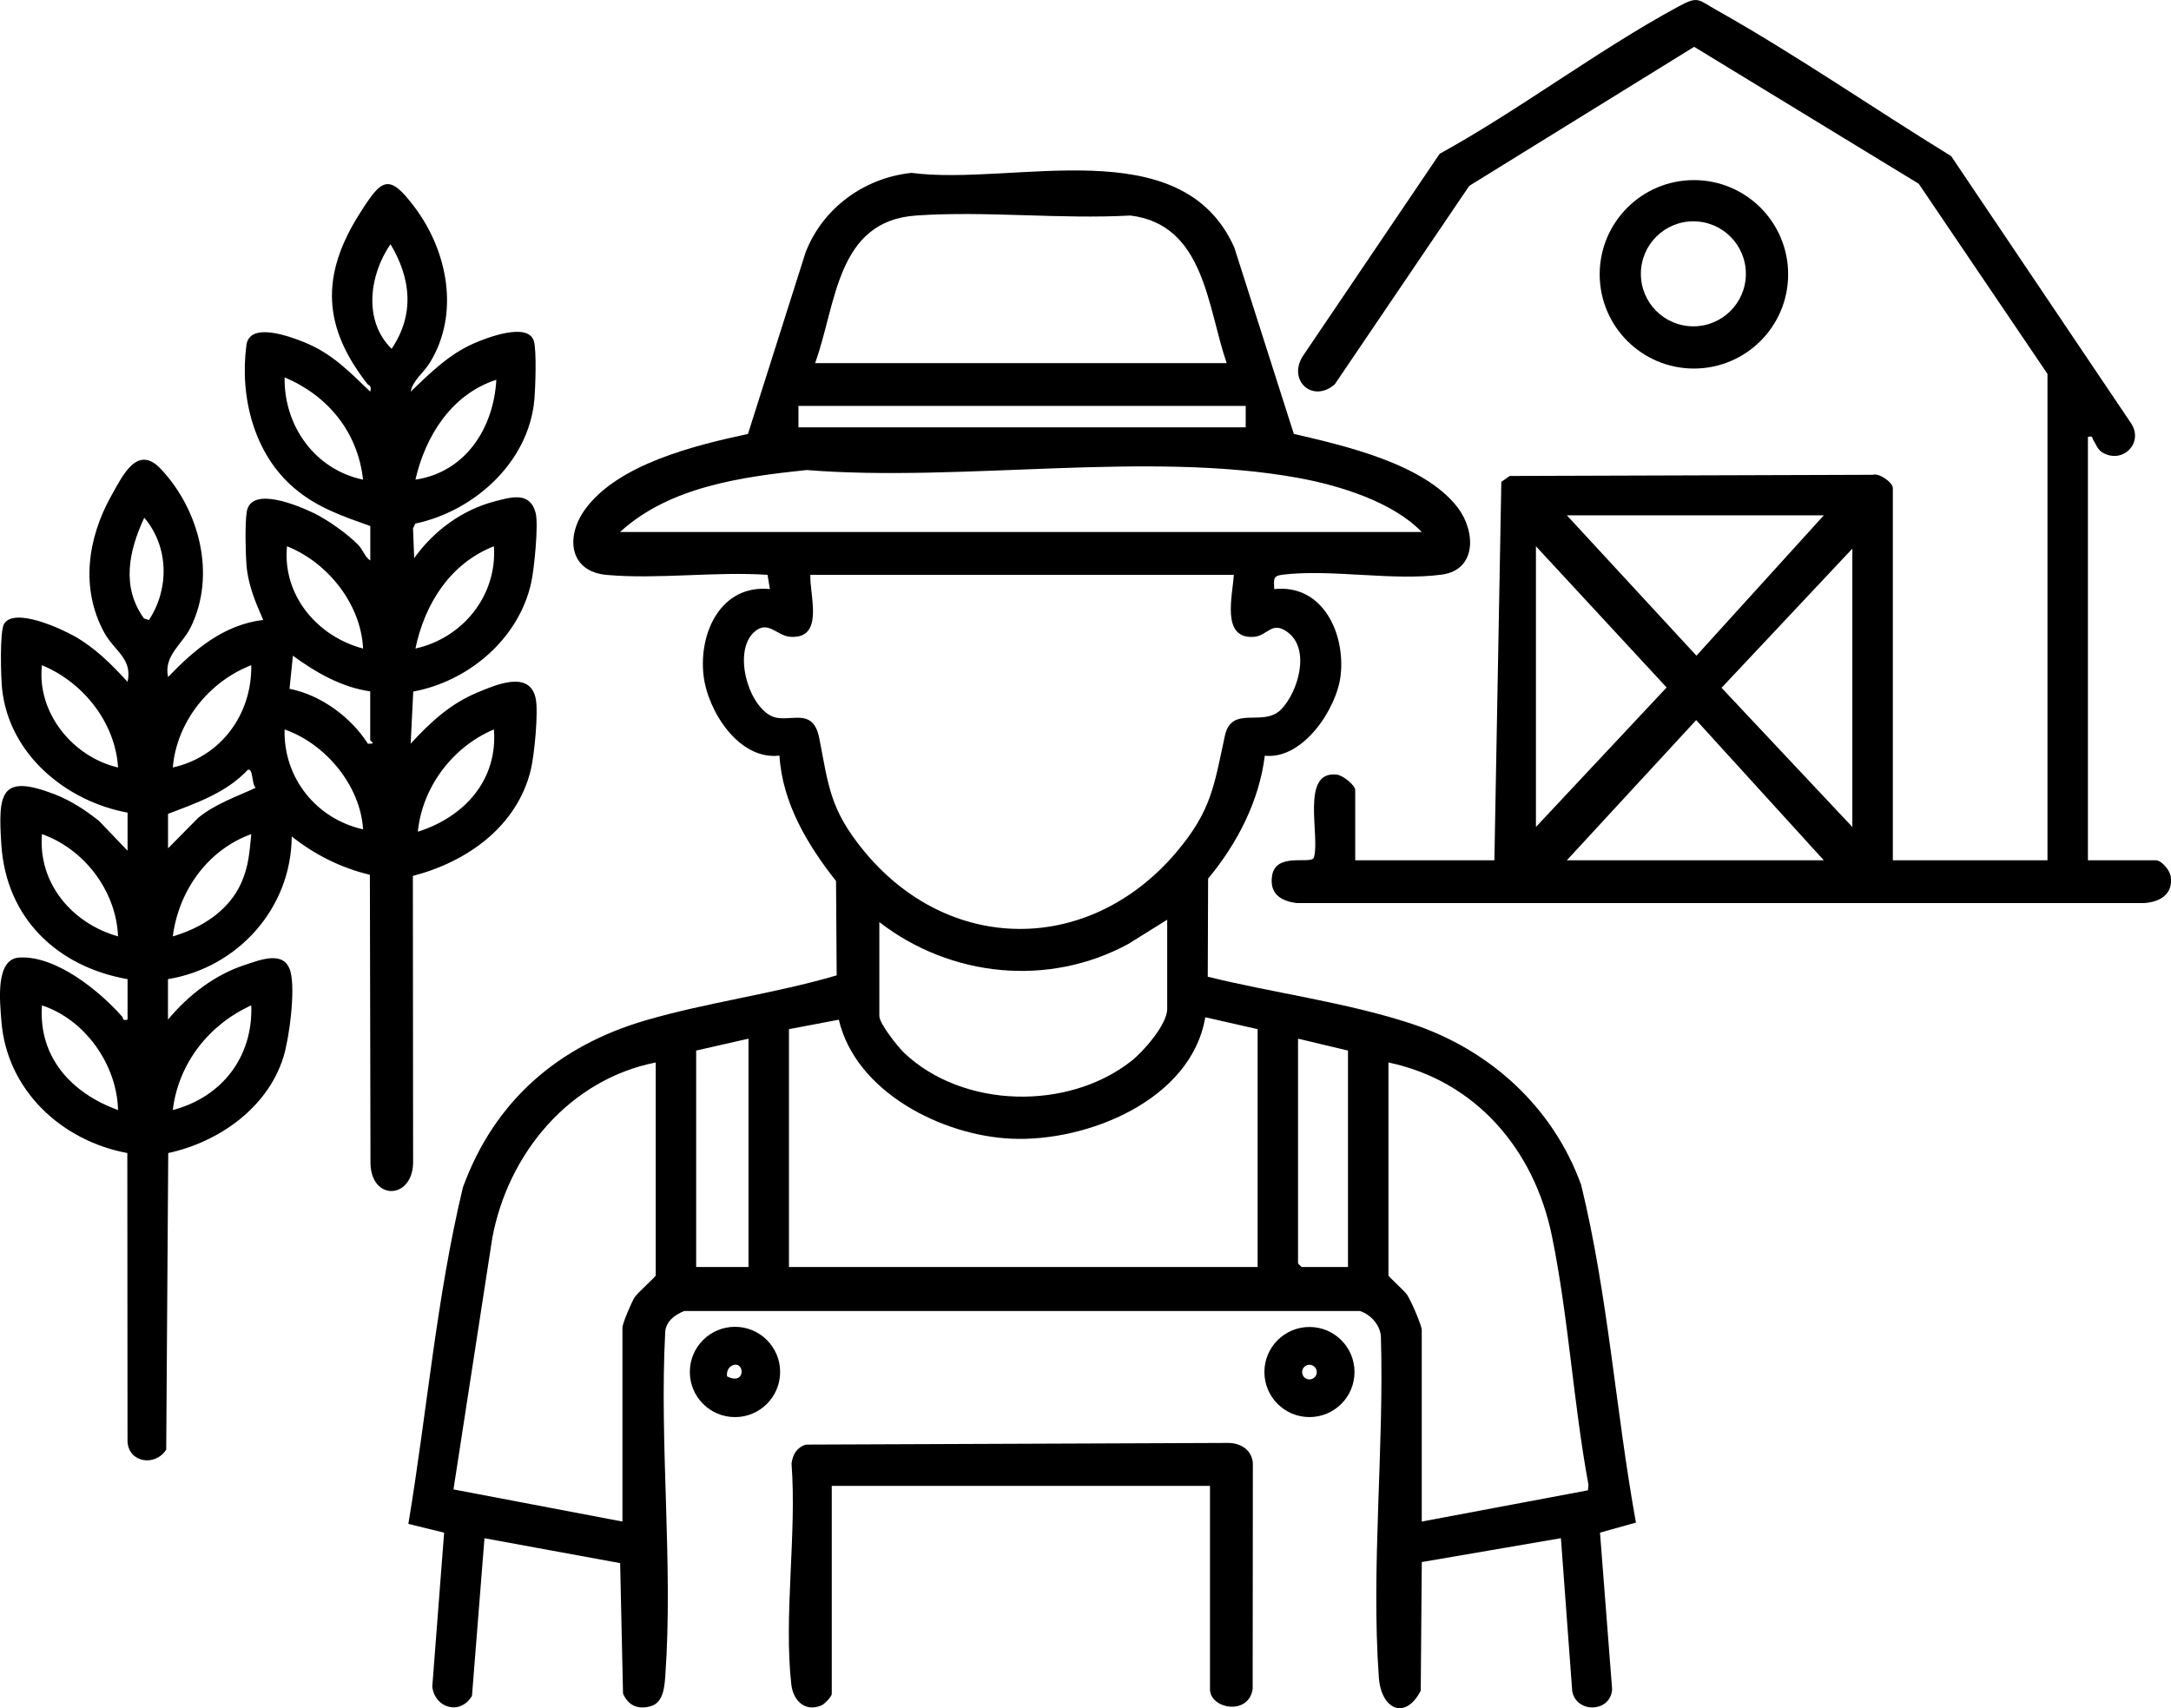
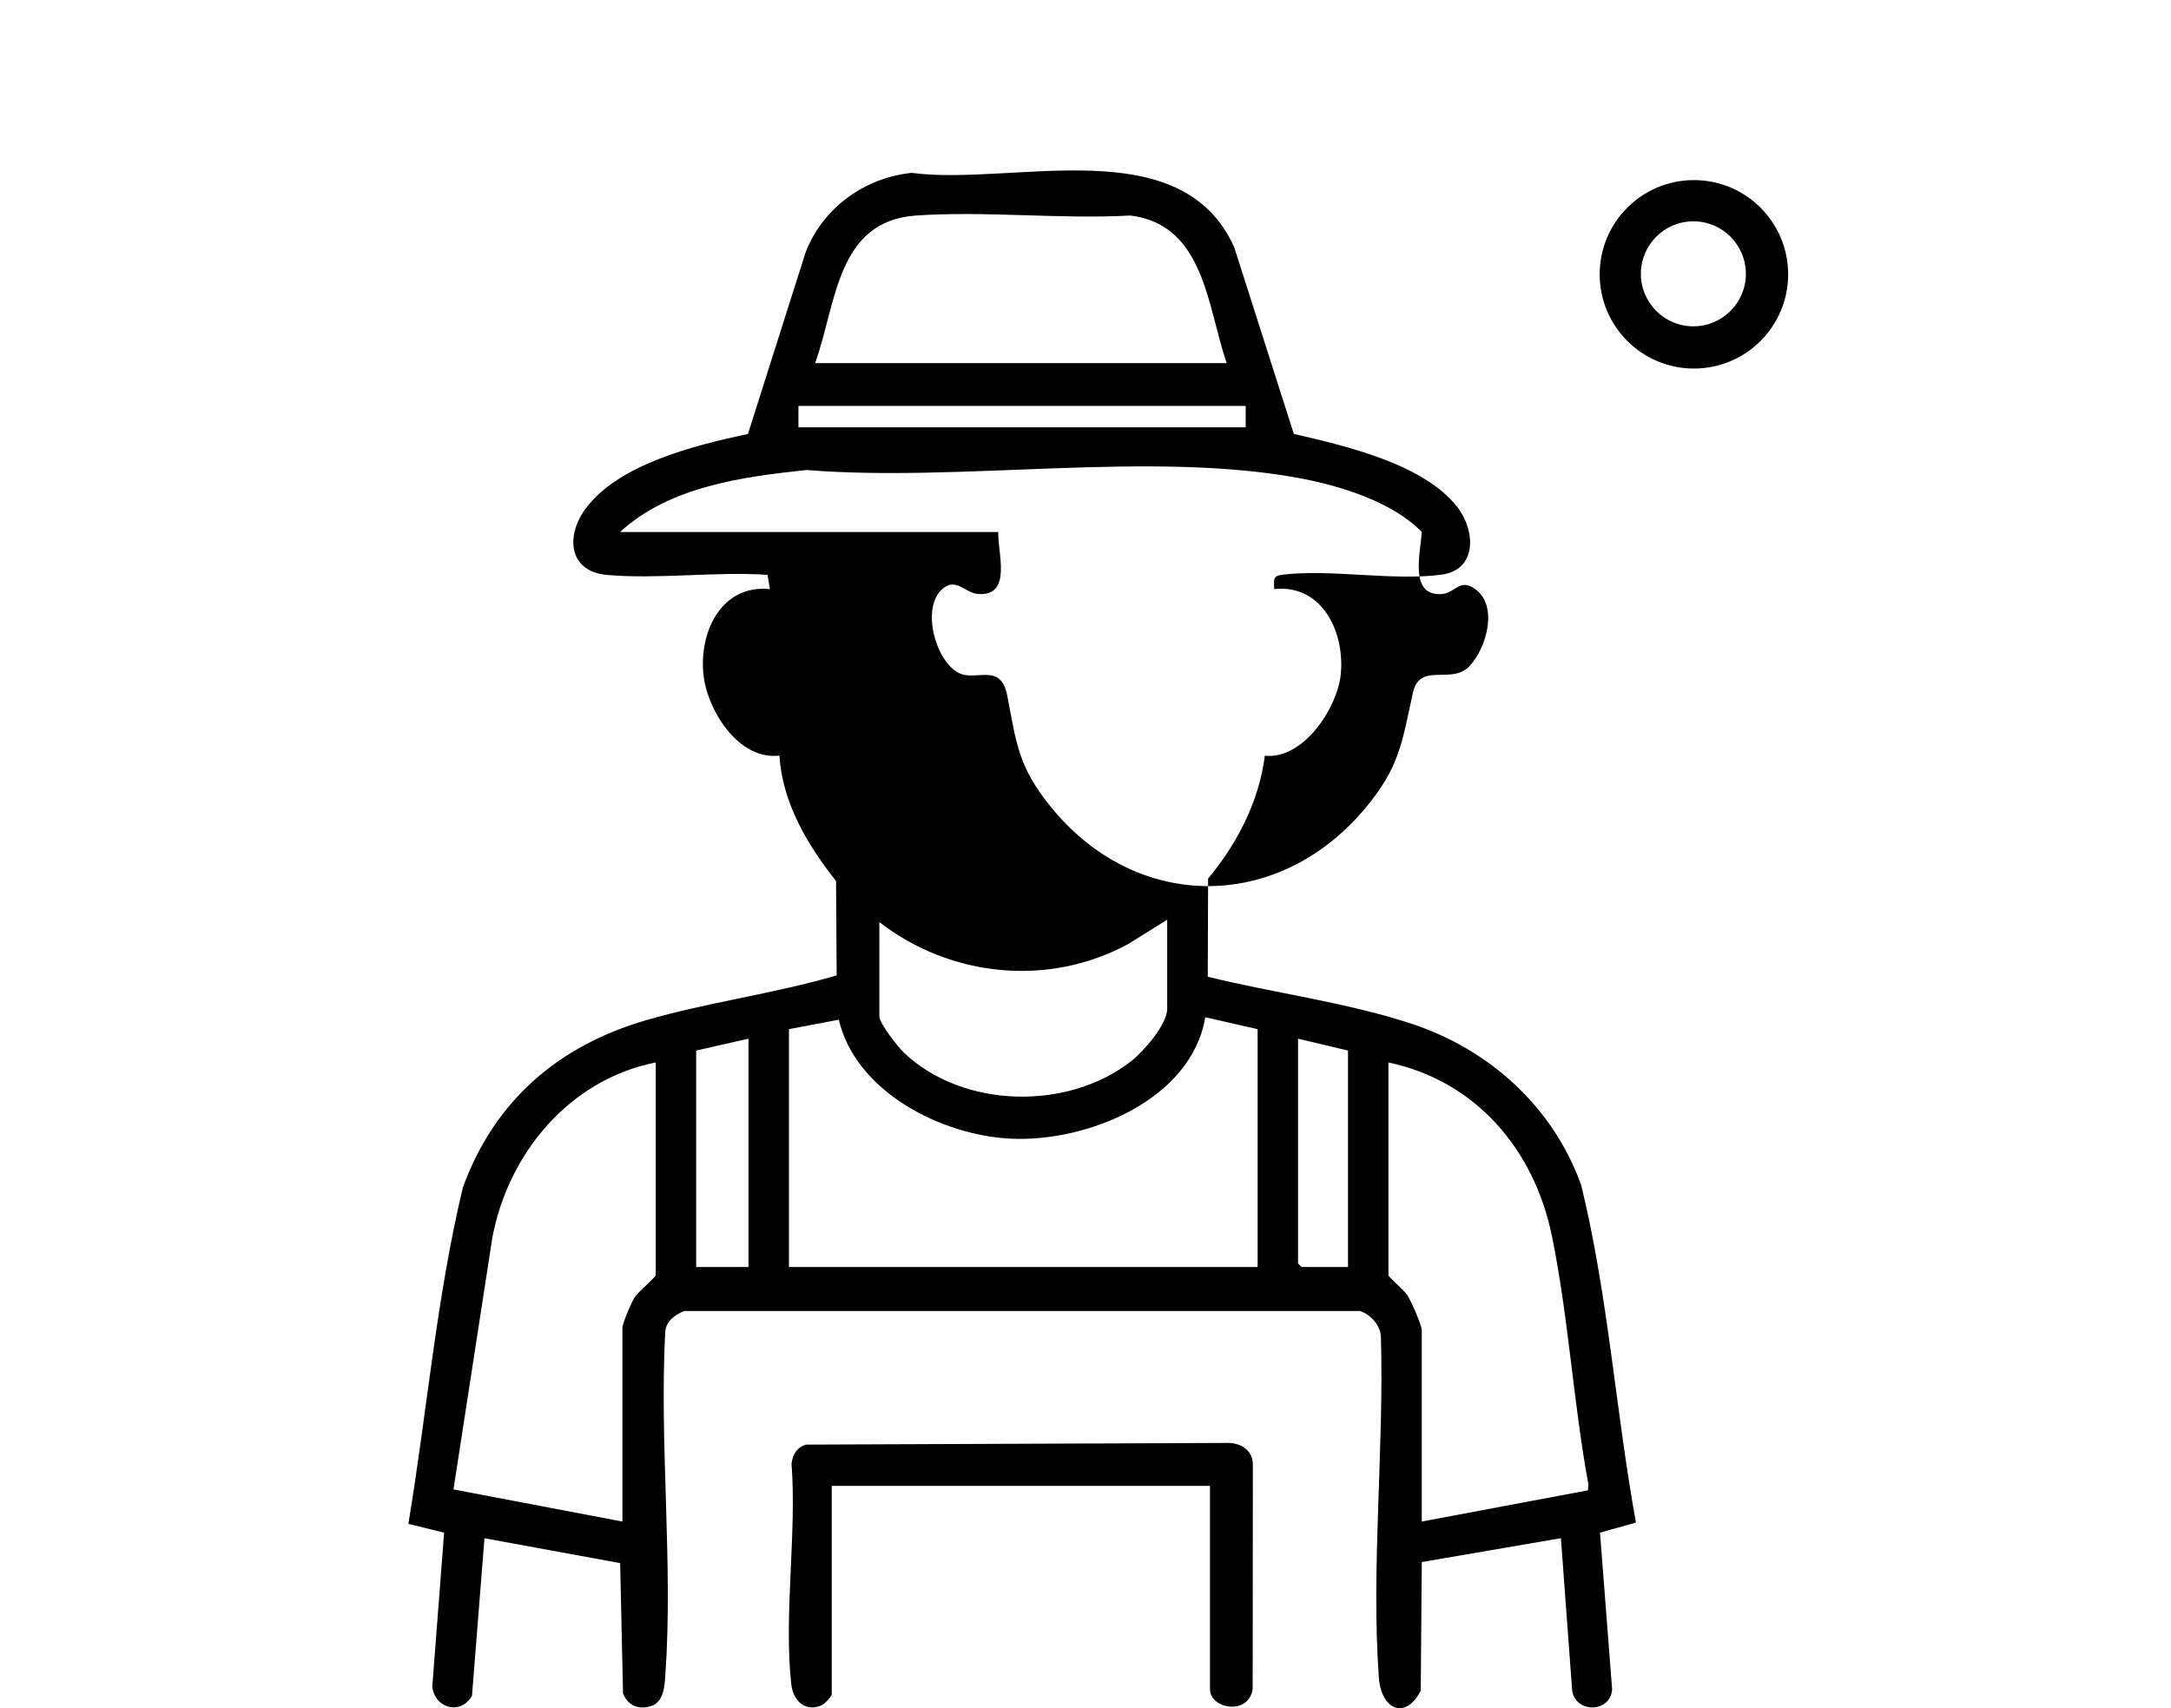
<svg xmlns="http://www.w3.org/2000/svg" id="Layer_1" data-name="Layer 1" viewBox="0 0 912.58 718.08">
-   <path d="M543.86,182.41c21.5,5,54.54,12.51,68.74,30.76,7.66,9.84,8.42,26.35-6.56,28.39-20.35,2.77-46.53-2.45-66.96.04-4.26.52-3.53,2.13-3.46,6.05,20.4-2.21,29.98,18.66,27.9,36.39-1.65,14.01-15.85,35.37-31.85,33.65-2.41,19.19-11.62,36.96-23.84,51.66l-.15,41.25c27.75,6.85,58.7,10.85,85.71,19.78,32.83,10.85,59.44,34.99,71.25,67.75,11.37,46.51,14.48,94.81,23.03,141.94l-15.11,4.22,5.1,65.87c-.65,9.83-15.08,10.21-16.78.75l-4.75-64.28-58.48,10.03-.44,54.06c-6.42,12.54-16.64,8-17.61-5.53-3.31-46.08,2.26-96.79.87-143.07-.15-4.99-4.22-9.45-8.8-11h-284.06c-3.98,1.63-7.78,4.36-7.99,9.01-2.48,47,3.37,97.48.06,144.06-.34,4.77-.74,11.39-5.98,13.01s-9.67-.09-11.81-5.3l-1.21-54.79-57.03-10.46-5.25,66.26c-4.82,8.2-15.55,5.32-16.69-3.84l4.98-64.76-15.03-3.69c7.84-47.03,11.8-95.12,22.94-141.51,13.26-36.34,40.02-59.44,76.82-70.18,26.1-7.61,54.12-11.2,80.28-18.9l-.27-39.67c-12.02-15.2-22.58-32.86-23.78-52.72-17.07,2.04-30.14-18.74-31.9-33.6-2.13-18.04,7.32-38.45,27.89-36.4l-1-5.99c-21.78-1.47-46.05,1.94-67.54.04-15.85-1.4-17.42-16-9.29-27.37,13.79-19.28,46.67-27.19,68.6-31.9l24.21-76.29c7.23-18.68,24.6-31.35,44.54-33.46,42.81,5.66,113.34-18.5,135.66,31.31l25.05,78.44ZM515.63,152.64c-8.16-23.69-9.3-58.2-40.46-62.04-29.44,1.63-60.9-2.02-90.09,0-33.57,2.32-33.44,37.21-42.45,62.05h173ZM523.63,170.64h-188v9h188v-9ZM597.63,223.64c-12.21-12.68-34.58-19.56-51.79-22.71-63.45-11.61-141.59,1.91-206.75-3.34-27.13,2.84-57.67,6.98-78.45,26.05h337ZM518.63,241.64h-178c-.38,8.62,6.09,27.12-8.49,26.06-5.61-.41-9.29-7.18-15.04-2.08-8.95,7.94-2.98,30.05,6.83,35.23,7.25,3.82,17.73-4.62,20.46,9.53,3.89,20.19,4.59,29.84,18.26,46.74,35.84,44.28,95.31,44.42,131.94,1,14.61-17.32,15.72-27.7,20.27-48.73,2.88-13.34,16.2-3.37,23.75-11.25,7.11-7.42,12.41-25.34,2.51-32.48-6.59-4.76-8.27,1.62-14.01,2.06-14.05,1.06-8.9-17.54-8.49-26.06ZM490.63,386.64l-16.33,10.17c-33.55,18.24-74.7,14.01-104.67-9.17v39.5c0,3.15,7.88,13.07,10.48,15.52,24.74,23.39,68.79,24.32,95.44,3.39,5.07-3.98,15.08-15.37,15.08-21.92v-37.5ZM528.63,432.64l-21.99-5c-5.87,34.86-49.74,52.51-81.55,51.05-29.22-1.34-65.36-19.63-72.49-50.02l-20.96,3.97v100h197v-100ZM314.63,436.64l-22,5v91h22v-96ZM566.63,441.64l-21-5v94.5l1.5,1.5h19.5v-91ZM275.63,446.64c-36.22,7.19-62.04,38.14-68.7,73.8l-16.31,105.69,71.02,13.51v-81.5c0-1.8,3.88-10.9,5.17-12.83,1.36-2.05,8.83-8.53,8.83-9.17v-89.5ZM583.63,446.64v89.5c0,.57,6.57,6.31,7.84,8.16,1.49,2.19,6.16,12.72,6.16,14.84v80.5l69.87-13.13.21-2.33c-6.34-34.31-8.4-70.69-15.39-104.72-7.43-36.18-31.91-65.05-68.68-72.82Z" />
-   <path d="M155.63,221.14c-11.76-4.22-22.33-7.73-32.01-15.99-16.9-14.42-22.91-38.31-20.04-60.06,1.33-10.03,18.48-3.57,24.31-1.21,11.77,4.75,18.83,12.27,27.73,20.76.73-2.67-.51-2.36-1.25-3.31-18.65-23.87-19.73-45.48-3.15-71.61,9.22-14.53,12.13-17.3,23.23-2.4,13.76,18.47,18.82,44.49,6.35,64.98-2.77,4.55-7.28,7.57-8.16,12.33,8.19-7.8,15.78-15.47,26.32-20.17,5.38-2.4,22.95-9.21,25.44-1.11,1.24,4.02.64,20.01.21,24.76-2.37,26.16-25.22,46.77-50.01,51.99l-.99,2.01.5,12.52c8.26-11.53,20.16-20.33,34.09-23.93,6.71-1.73,14.6-4.14,16.95,4.9,1.29,4.93-.61,23.62-1.83,29.23-5.14,23.64-26.28,41.58-49.61,45.89l-1.09,21.9c8.38-9.02,16.42-16.65,28.01-21.48,7.71-3.22,21.99-9.53,24.54,2.43,1.22,5.74-.57,23.99-2.05,30.06-5.8,23.89-26.82,38.68-49.57,44.6l.1,120.93c-.61,15.26-17.66,15.55-17.92-.17l-.25-121.24c-12.03-2.85-23.24-8.46-32.86-16.13-.13,30.15-22.63,55.16-52.01,60v17c8.56-10.26,19.6-18.84,32.47-23.03,6.46-2.11,16.64-6.3,19.06,3.01,2.05,7.91-.51,27.86-3.07,35.98-6.7,21.26-27.24,35.59-48.35,40.14l-.85,124.65c-4.37,7.12-15.63,5.73-16.27-3.22l-.08-121.43c-27.77-5.14-50.76-26.57-52.94-55.56-.59-7.9-2.72-26.01,7.5-26.62,15.4-.93,33.66,13.96,43.25,24.81.6.68-.07,1.9,2.29,1.28v-17c-29.6-5.25-51.02-25.65-53.05-56.45-1.42-21.64-.51-30.09,22.31-21.31,6.84,2.63,13.06,6.72,18.75,11.25l11.99,12.51v-16c-25.95-4.84-49.64-24.41-52.72-51.78-.53-4.7-1.11-24.55.83-27.62,4.42-6.99,23.92,2.03,29.57,5.23,8.83,5,15.53,11.81,22.32,19.17,2.19-9.7-5.62-13.02-9.8-20.69-10.14-18.6-7-39.75,3.01-57.62,4.9-8.75,10.97-21.58,20.78-11.17,16.25,17.27,23.33,44.57,12.57,66.51-3.57,7.28-11.47,11.95-9.53,20.96,11.02-11.53,23.41-22.01,39.99-24.01-3.16-7.13-6.28-14.61-6.98-22.51-.47-5.32-.74-17.92.05-22.92,1.76-11.19,22.09-2.43,28.3.58,5.78,2.81,14.18,8.76,18.63,13.37,1.78,1.84,2.87,5.2,5.01,6.49v-14.5ZM164.62,146.64c9.68-14.38,8.21-29.5-.48-43.99-8.85,12.86-11.59,32.13.48,43.99ZM152.62,201.64c-2.25-20.05-14.74-35.29-32.98-43-.36,20.37,12.75,38.78,32.98,43ZM208.63,159.65c-18.74,6.04-29.8,23.57-34,41.98,21.01-3.09,32.91-21.68,34-41.98ZM62.61,260.63c8.71-13.23,8.3-30.94-1.97-42.99-6.46,13.86-9.76,29.06-.09,42.37l2.06.62ZM152.62,272.64c-.88-18.73-14.91-36.22-31.98-43-2,20.55,12.72,37.93,31.98,43ZM174.63,272.63c19.94-4.38,34.42-22.36,32.99-42.99-18.38,7.2-29.08,24.2-32.99,42.99ZM155.63,290.64c-12.06-1.7-22.84-7.93-32.51-14.99l-1.42,13.92c13.19,2.54,25.85,11.97,32.94,23.06h1.47c1.41-.15-.49-1.26-.49-1.49v-20.5ZM49.62,322.64c-1.16-18.94-14.7-35.87-31.98-42.99-2.27,19.97,13.02,38.61,31.98,42.99ZM72.64,322.64c20.2-4.5,33.31-22.31,32.98-43-17.8,6.9-31.34,23.78-32.98,43ZM152.62,348.64c-1.12-18.38-15.76-35.99-32.99-41.99-.56,20.38,13.4,37.64,32.99,41.99ZM175.64,349.64c19.51-6.16,33.64-21.67,31.98-43-17.38,7.3-30.13,24.29-31.98,43ZM70.63,342.14v14.5l12.67-12.83c7.28-5.93,15.83-8.76,24.2-12.65-1.76-1.23-1.02-8.52-3.36-7.52-8.93,9.58-21.57,13.95-33.51,18.49ZM49.62,393.64c-.78-19.08-14.16-36.68-31.98-42.99-1.72,20.72,12.74,37.56,31.98,42.99ZM72.64,393.64c12.13-3.55,23.62-10.79,28.85-22.64,3.05-6.91,3.4-12.93,4.13-20.36-18.39,6.69-30.52,23.86-32.98,43ZM49.62,466.64c-.43-18.93-13.78-38.03-31.98-43.99-1.56,21.85,12.52,36.97,31.98,43.99ZM72.64,466.64c20.7-5.42,33.79-22.44,32.98-44-17.78,8.05-30.64,24.41-32.98,44Z" />
-   <path d="M860.63,157.14l-54.1-79.9-94.39-57.56-94.53,58.44-56.55,83.45c-9.19,7.98-19.7-1.43-13.6-11.6l57.69-85.31c33.89-18.67,66.39-43.5,100.19-61.81,8.63-4.68,8.21-3.11,16.22,1.39,33.61,18.9,65.81,41.24,98.61,61.39l75.65,112.35c5.29,8.05-3.2,16.89-11.54,12.54-2.71-1.41-3.02-3.54-4.39-5.56-.61-.9.17-1.83-2.23-1.31v178h28.5c2.5,0,5.91,4.19,6.3,6.76,1.15,7.48-4.59,10.87-11.31,11.23h-355.99c-6.77-.83-11.58-3.9-10.45-11.41,1.5-10.01,15.67-4.86,17.52-7.52,2.94-8.86-5.92-37.08,9.85-35.04,2.42.31,7.59,4.41,7.59,6.48v29.5h58.5l2.92-159.08,3.52-2.48,152.6-.49c2.72-.9,8.45,3.26,8.45,5.55v156.5h65v-204.5ZM766.63,216.64h-108l54.47,59,53.53-59ZM645.63,347.64l54.93-58.64-54.93-59.36v118ZM778.63,230.64l-54.98,58.5,54.98,58.5v-117ZM766.63,361.64l-53.64-58.93-54.36,58.93h108Z" />
+   <path d="M543.86,182.41c21.5,5,54.54,12.51,68.74,30.76,7.66,9.84,8.42,26.35-6.56,28.39-20.35,2.77-46.53-2.45-66.96.04-4.26.52-3.53,2.13-3.46,6.05,20.4-2.21,29.98,18.66,27.9,36.39-1.65,14.01-15.85,35.37-31.85,33.65-2.41,19.19-11.62,36.96-23.84,51.66l-.15,41.25c27.75,6.85,58.7,10.85,85.71,19.78,32.83,10.85,59.44,34.99,71.25,67.75,11.37,46.51,14.48,94.81,23.03,141.94l-15.11,4.22,5.1,65.87c-.65,9.83-15.08,10.21-16.78.75l-4.75-64.28-58.48,10.03-.44,54.06c-6.42,12.54-16.64,8-17.61-5.53-3.31-46.08,2.26-96.79.87-143.07-.15-4.99-4.22-9.45-8.8-11h-284.06c-3.98,1.63-7.78,4.36-7.99,9.01-2.48,47,3.37,97.48.06,144.06-.34,4.77-.74,11.39-5.98,13.01s-9.67-.09-11.81-5.3l-1.21-54.79-57.03-10.46-5.25,66.26c-4.82,8.2-15.55,5.32-16.69-3.84l4.98-64.76-15.03-3.69c7.84-47.03,11.8-95.12,22.94-141.51,13.26-36.34,40.02-59.44,76.82-70.18,26.1-7.61,54.12-11.2,80.28-18.9l-.27-39.67c-12.02-15.2-22.58-32.86-23.78-52.72-17.07,2.04-30.14-18.74-31.9-33.6-2.13-18.04,7.32-38.45,27.89-36.4l-1-5.99c-21.78-1.47-46.05,1.94-67.54.04-15.85-1.4-17.42-16-9.29-27.37,13.79-19.28,46.67-27.19,68.6-31.9l24.21-76.29c7.23-18.68,24.6-31.35,44.54-33.46,42.81,5.66,113.34-18.5,135.66,31.31l25.05,78.44ZM515.63,152.64c-8.16-23.69-9.3-58.2-40.46-62.04-29.44,1.63-60.9-2.02-90.09,0-33.57,2.32-33.44,37.21-42.45,62.05h173ZM523.63,170.64h-188v9h188v-9ZM597.63,223.64c-12.21-12.68-34.58-19.56-51.79-22.71-63.45-11.61-141.59,1.91-206.75-3.34-27.13,2.84-57.67,6.98-78.45,26.05h337Zh-178c-.38,8.62,6.09,27.12-8.49,26.06-5.61-.41-9.29-7.18-15.04-2.08-8.95,7.94-2.98,30.05,6.83,35.23,7.25,3.82,17.73-4.62,20.46,9.53,3.89,20.19,4.59,29.84,18.26,46.74,35.84,44.28,95.31,44.42,131.94,1,14.61-17.32,15.72-27.7,20.27-48.73,2.88-13.34,16.2-3.37,23.75-11.25,7.11-7.42,12.41-25.34,2.51-32.48-6.59-4.76-8.27,1.62-14.01,2.06-14.05,1.06-8.9-17.54-8.49-26.06ZM490.63,386.64l-16.33,10.17c-33.55,18.24-74.7,14.01-104.67-9.17v39.5c0,3.15,7.88,13.07,10.48,15.52,24.74,23.39,68.79,24.32,95.44,3.39,5.07-3.98,15.08-15.37,15.08-21.92v-37.5ZM528.63,432.64l-21.99-5c-5.87,34.86-49.74,52.51-81.55,51.05-29.22-1.34-65.36-19.63-72.49-50.02l-20.96,3.97v100h197v-100ZM314.63,436.64l-22,5v91h22v-96ZM566.63,441.64l-21-5v94.5l1.5,1.5h19.5v-91ZM275.63,446.64c-36.22,7.19-62.04,38.14-68.7,73.8l-16.31,105.69,71.02,13.51v-81.5c0-1.8,3.88-10.9,5.17-12.83,1.36-2.05,8.83-8.53,8.83-9.17v-89.5ZM583.63,446.64v89.5c0,.57,6.57,6.31,7.84,8.16,1.49,2.19,6.16,12.72,6.16,14.84v80.5l69.87-13.13.21-2.33c-6.34-34.31-8.4-70.69-15.39-104.72-7.43-36.18-31.91-65.05-68.68-72.82Z" />
  <path d="M508.63,624.64h-159v87.5c0,1.02-2.99,4.19-4.25,4.74-6.95,3.04-11.99-2.01-12.75-8.75-3.25-28.75,2.35-63.52.09-92.91.54-3.86,2.25-6.77,6.07-7.93l177.37-.7c5.33-.03,10.08,2.94,10.48,8.52l-.08,94.97c-1.79,11.31-17.94,8.27-17.94.06v-85.5Z" />
  <path d="M751.65,115.32c0,21.88-17.74,39.61-39.61,39.61s-39.61-17.74-39.61-39.61,17.74-39.61,39.61-39.61,39.61,17.74,39.61,39.61ZM733.88,115.11c0-12.19-9.88-22.07-22.07-22.07s-22.07,9.88-22.07,22.07,9.88,22.07,22.07,22.07,22.07-9.88,22.07-22.07Z" />
-   <path d="M327.93,576.75c0,10.48-8.5,18.98-18.98,18.98s-18.98-8.5-18.98-18.98,8.5-18.98,18.98-18.98,18.98,8.5,18.98,18.98ZM305.64,578.62c8.2,4.13,7.39-7.22,1.98-4.5-1.59.8-2.29,2.78-1.98,4.5Z" />
-   <path d="M569.37,576.78c0,10.46-8.48,18.94-18.94,18.94s-18.94-8.48-18.94-18.94,8.48-18.94,18.94-18.94,18.94,8.48,18.94,18.94ZM553.51,576.81c0-1.7-1.38-3.08-3.08-3.08s-3.08,1.38-3.08,3.08,1.38,3.08,3.08,3.08,3.08-1.38,3.08-3.08Z" />
</svg>